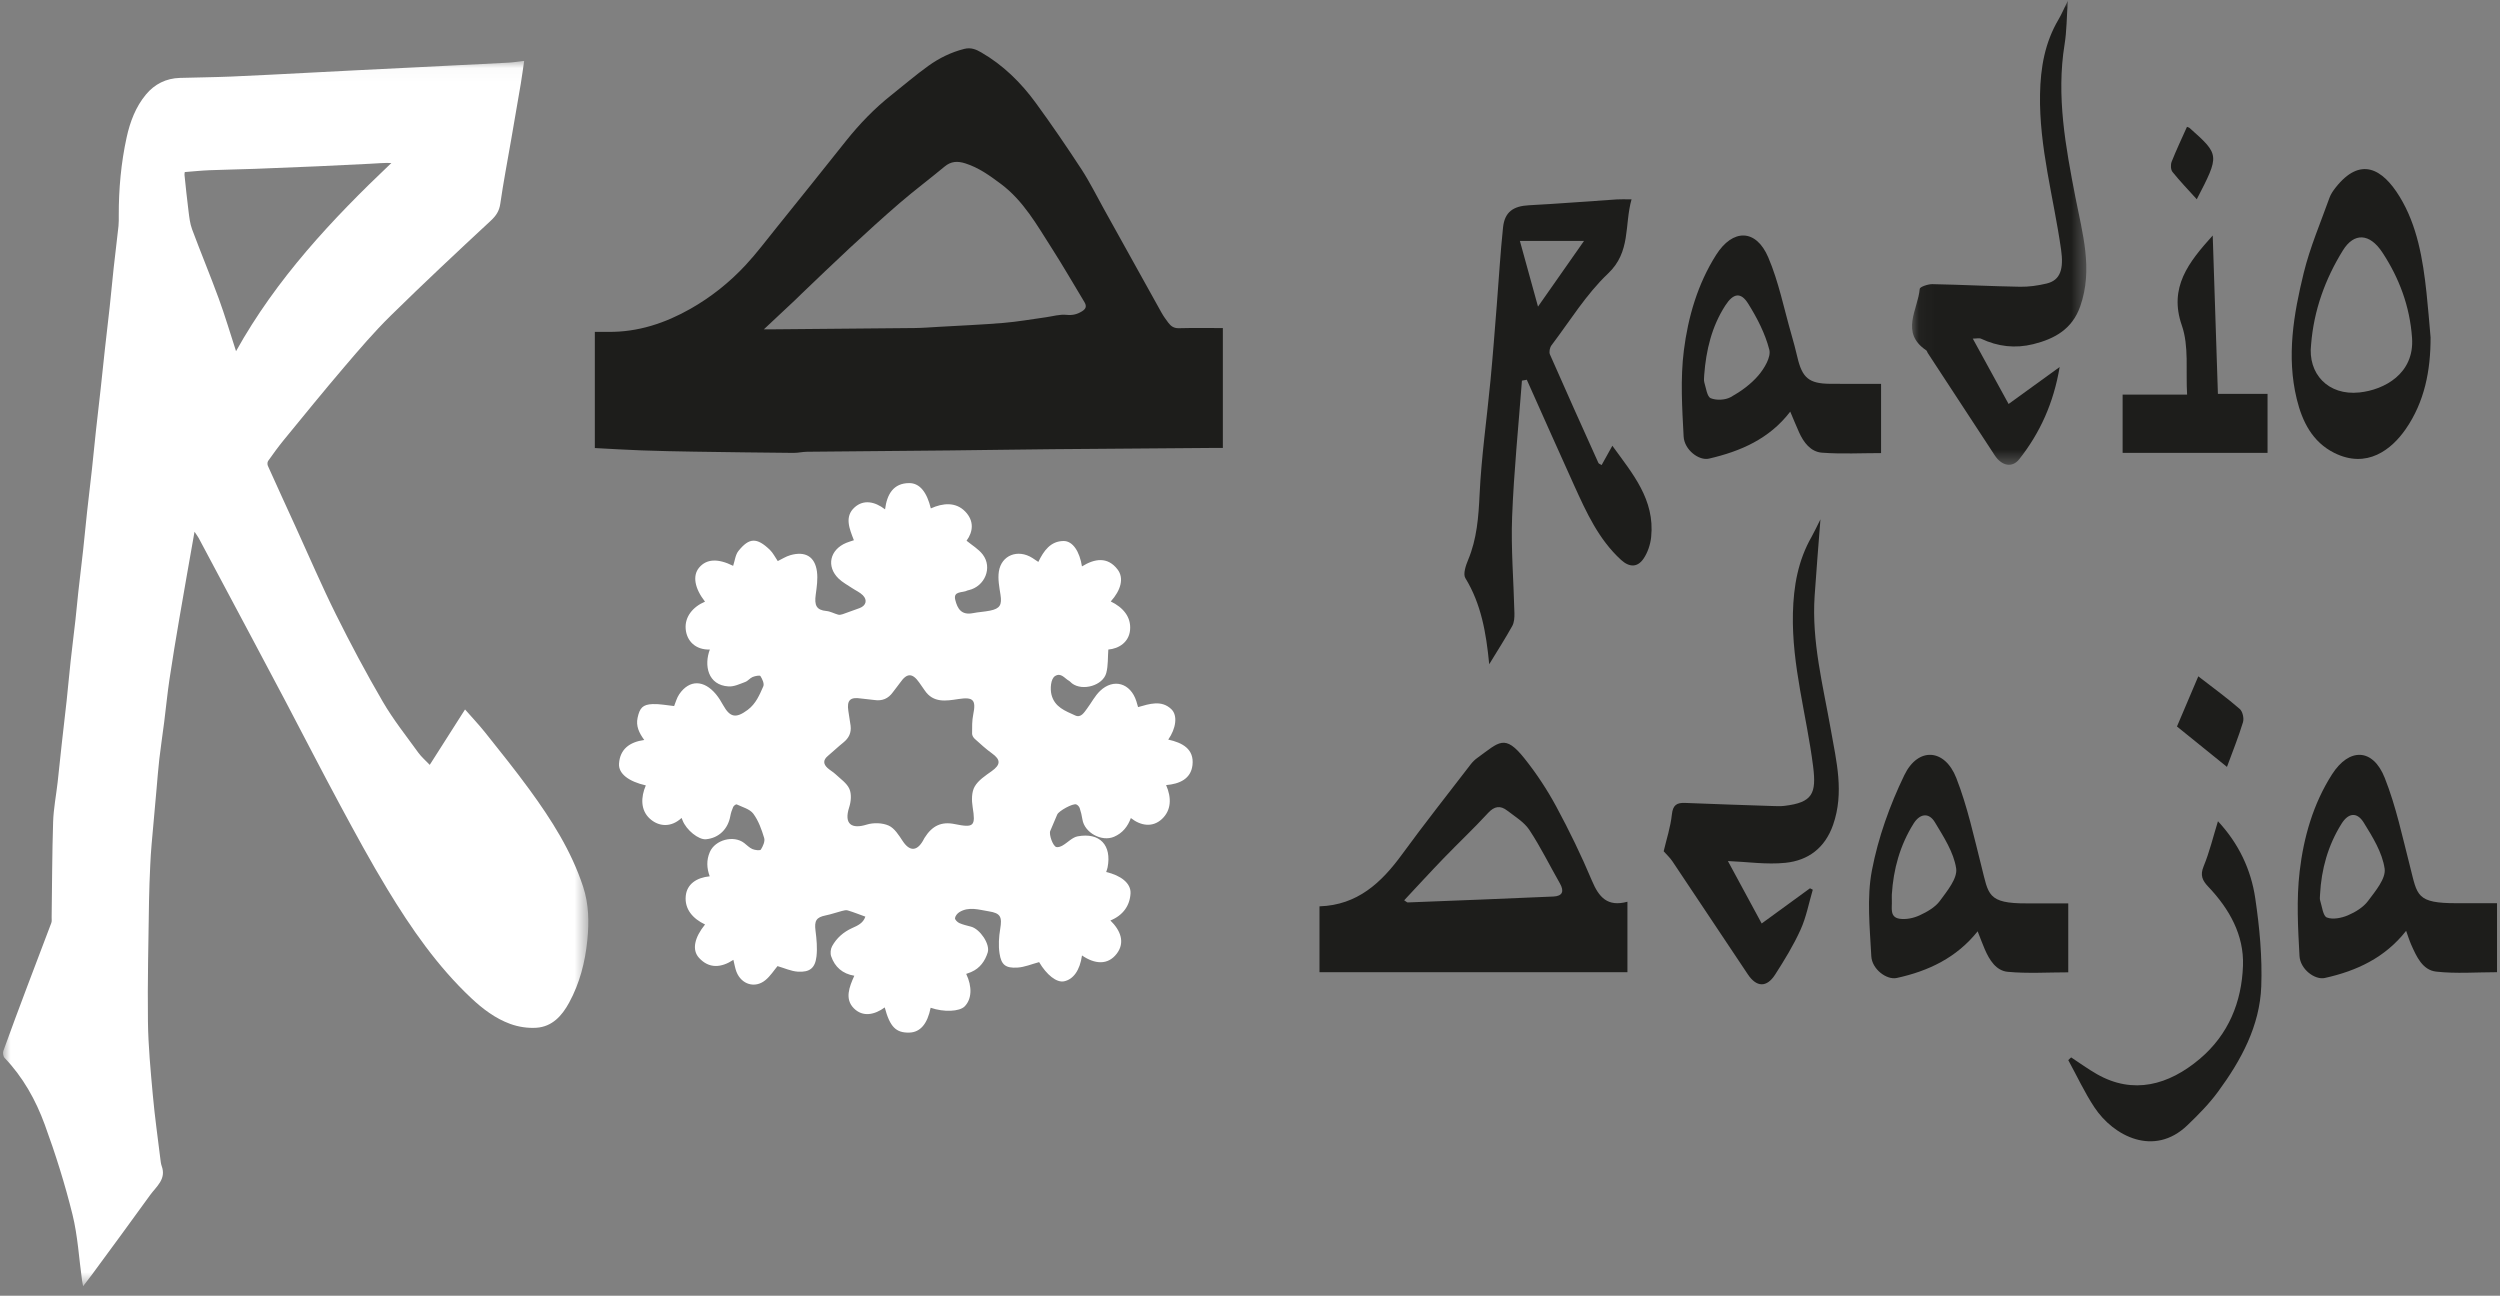
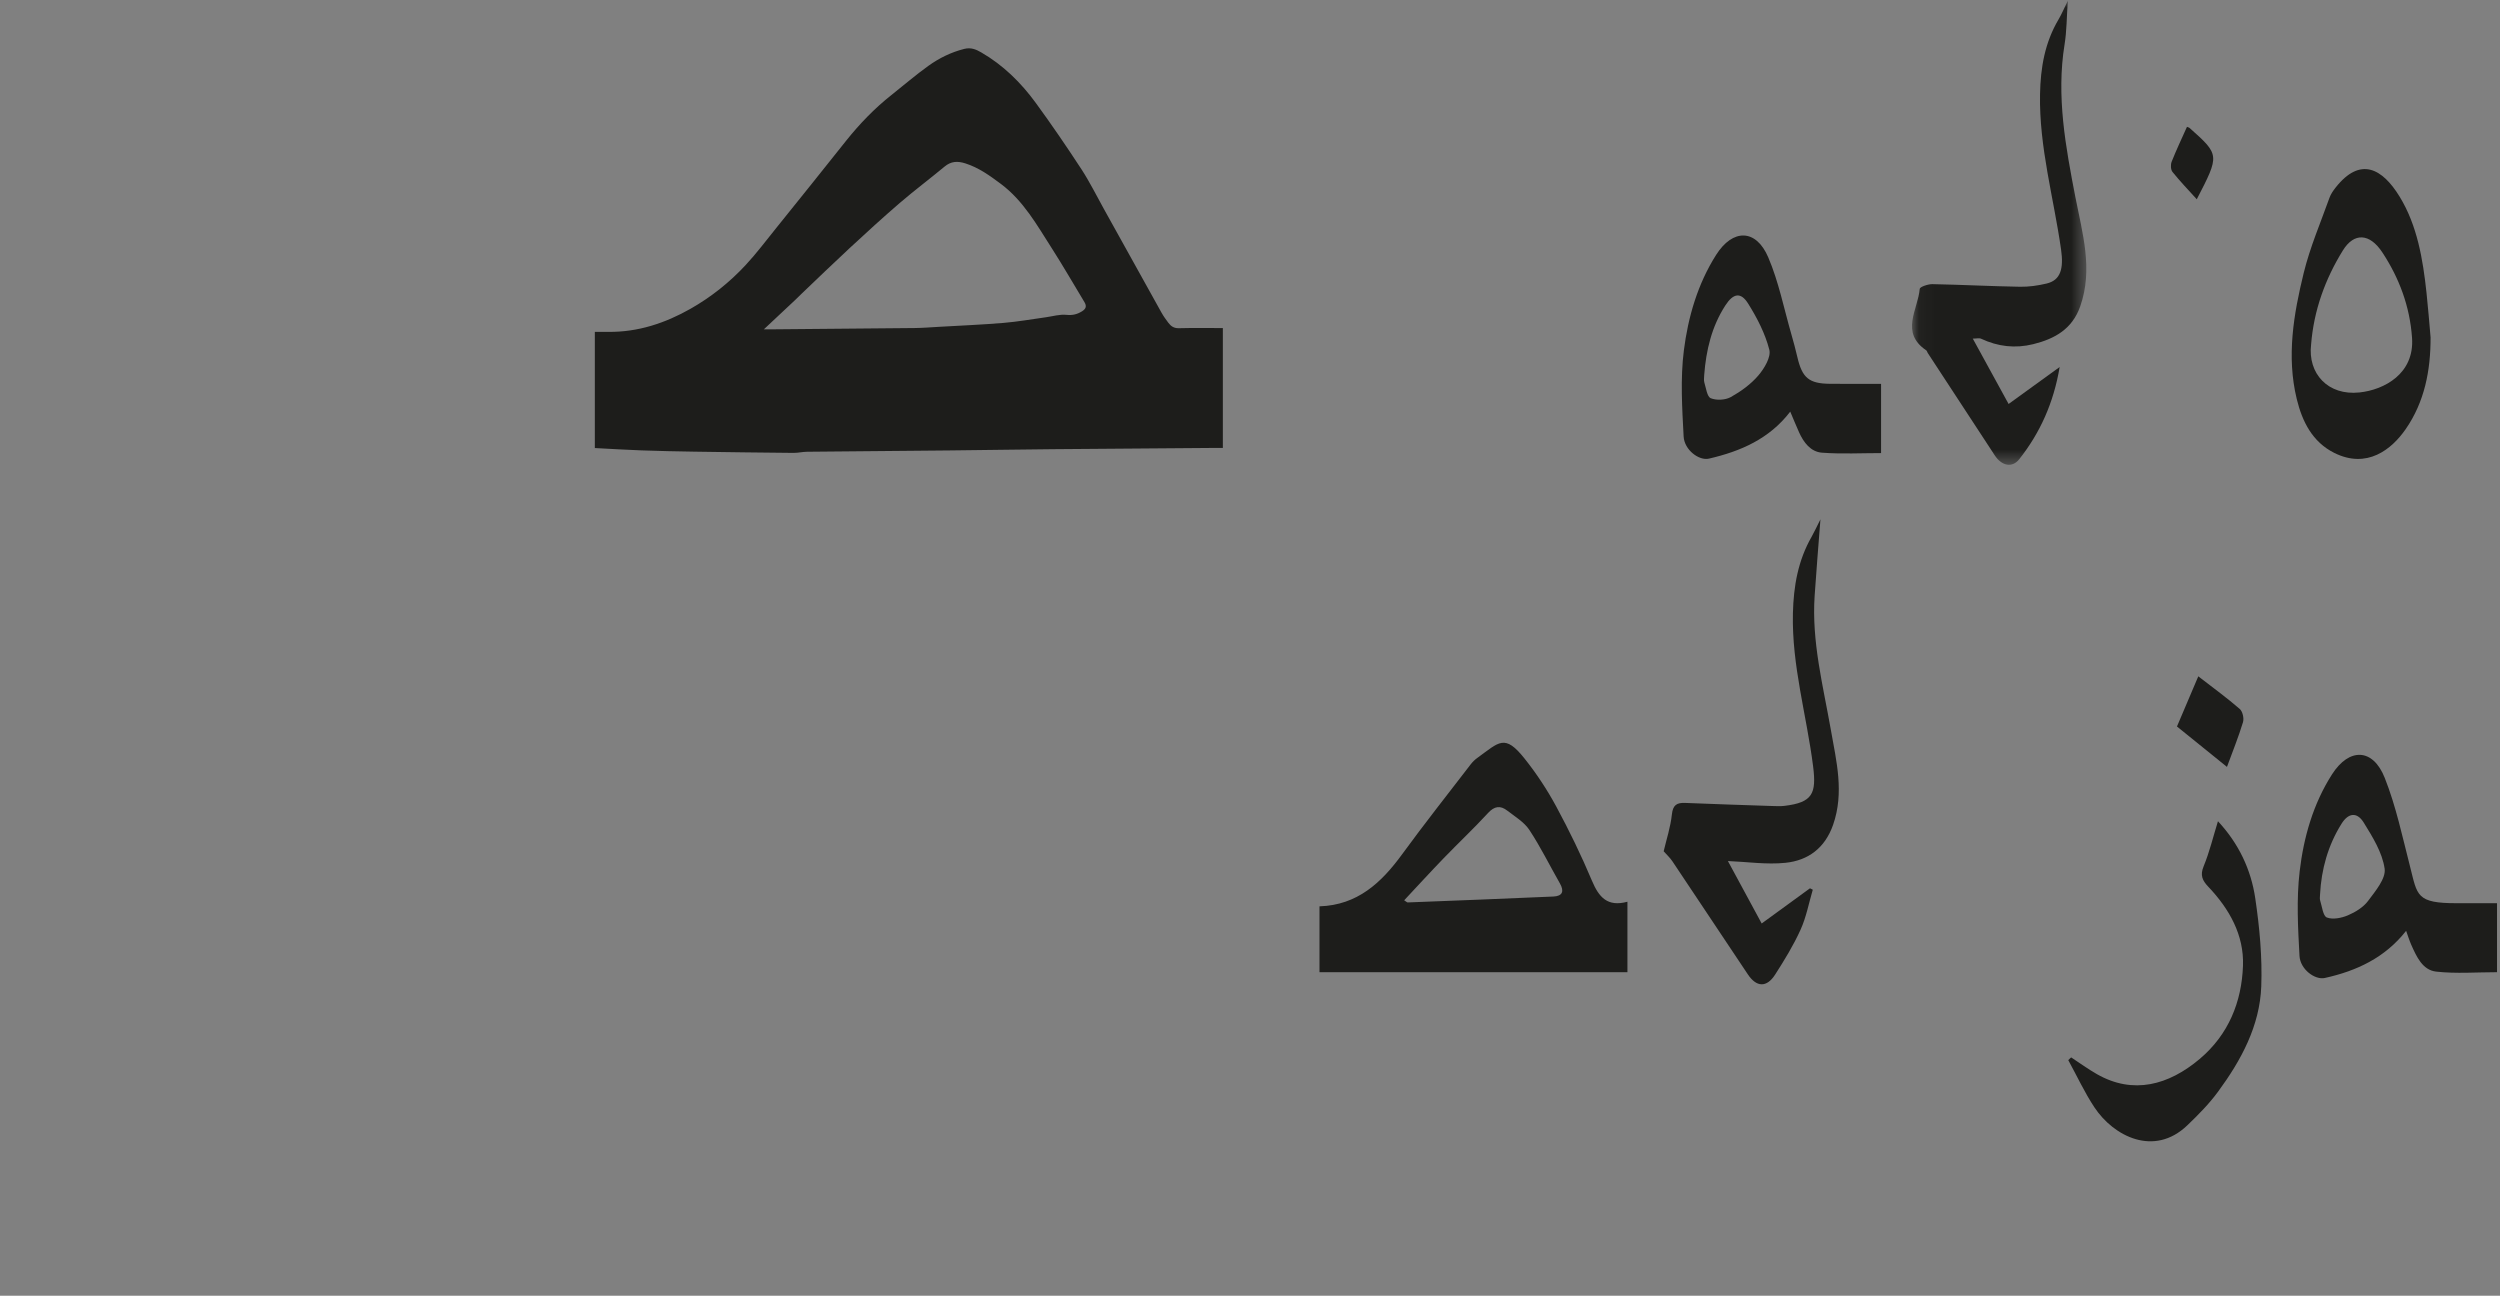
<svg xmlns="http://www.w3.org/2000/svg" xmlns:xlink="http://www.w3.org/1999/xlink" width="164px" height="85px" viewBox="0 0 164 85" version="1.1">
  <rect x="0" y="0" width="164" height="85" fill="#808080" stroke="none" />
  <title>mdpi/Logo radio adaja</title>
  <defs>
    <polygon id="path-1" points="0.05 0.051 11.484 0.051 11.484 30.491 0.05 30.491" />
    <polygon id="path-3" points="0 0.034 38.394 0.034 38.394 80.415 0 80.415" />
  </defs>
  <g id="Symbols" stroke="none" stroke-width="1" fill="none" fill-rule="evenodd">
    <g id="Header" transform="translate(-133, -165)">
      <g id="Logo-radio-adaja" transform="translate(133, 165)">
        <path d="M92.114,59.06 C92.249,59.143 92.3,59.202 92.348,59.2 C95.535,59.076 98.722,58.954 101.909,58.812 C102.498,58.785 102.627,58.471 102.33,57.952 C101.661,56.782 101.066,55.564 100.325,54.442 C99.983,53.925 99.382,53.569 98.872,53.174 C98.422,52.825 98.036,52.876 97.614,53.334 C96.677,54.354 95.665,55.305 94.702,56.302 C93.83,57.204 92.984,58.131 92.114,59.06 L92.114,59.06 Z M86.558,63.778 L86.558,59.456 C89.047,59.376 90.616,57.909 91.974,56.047 C93.436,54.043 94.976,52.097 96.487,50.129 C96.606,49.975 96.753,49.834 96.911,49.72 C98.352,48.684 98.697,48.111 100.017,49.769 C100.794,50.745 101.493,51.804 102.086,52.901 C102.943,54.487 103.733,56.115 104.432,57.776 C104.882,58.843 105.437,59.514 106.76,59.153 L106.76,63.778 L86.558,63.778 Z" id="Fill-1" fill="#1D1D1B" />
        <path d="M119.421,34.068 C119.285,35.853 119.148,37.471 119.04,39.09 C118.839,42.083 119.59,44.961 120.103,47.872 C120.466,49.934 120.991,51.993 120.251,54.108 C119.718,55.632 118.617,56.448 117.123,56.601 C115.881,56.729 114.607,56.535 113.35,56.484 C114.026,57.732 114.772,59.111 115.566,60.58 C116.63,59.805 117.683,59.038 118.735,58.272 C118.797,58.303 118.858,58.334 118.919,58.365 C118.66,59.242 118.492,60.16 118.118,60.986 C117.654,62.011 117.058,62.984 116.448,63.934 C115.891,64.802 115.225,64.768 114.656,63.915 C113.007,61.442 111.361,58.966 109.706,56.496 C109.55,56.264 109.337,56.07 109.137,55.844 C109.32,55.063 109.587,54.256 109.675,53.431 C109.741,52.807 109.995,52.649 110.551,52.672 C112.456,52.75 114.362,52.811 116.267,52.874 C116.531,52.883 116.799,52.896 117.06,52.865 C118.903,52.642 119.166,52.065 118.94,50.274 C118.518,46.93 117.536,43.667 117.615,40.244 C117.657,38.444 117.95,36.773 118.842,35.211 C119.016,34.906 119.16,34.585 119.421,34.068" id="Fill-3" fill="#1D1D1B" />
-         <path d="M124.104,58.682 C124.104,58.814 124.098,58.946 124.105,59.078 C124.128,59.547 123.94,60.173 124.622,60.271 C125.044,60.332 125.539,60.227 125.932,60.044 C126.419,59.818 126.948,59.519 127.255,59.101 C127.731,58.452 128.423,57.616 128.324,56.966 C128.164,55.909 127.504,54.9 126.932,53.945 C126.531,53.275 125.94,53.374 125.533,54.024 C124.643,55.444 124.205,57.013 124.104,58.682 M135.678,59.262 L135.678,63.785 C134.35,63.785 133.018,63.874 131.705,63.751 C130.939,63.679 130.501,62.968 130.199,62.267 C130.034,61.884 129.891,61.492 129.734,61.093 C128.355,62.826 126.507,63.702 124.425,64.156 C123.774,64.298 122.802,63.589 122.757,62.724 C122.662,60.847 122.451,58.909 122.798,57.095 C123.208,54.949 123.972,52.818 124.925,50.848 C125.825,48.986 127.577,49.104 128.333,51.036 C129.065,52.907 129.493,54.903 129.99,56.86 C130.452,58.675 130.363,59.276 132.968,59.262 C133.843,59.258 134.719,59.262 135.678,59.262" id="Fill-5" fill="#1D1D1B" />
        <path d="M152.195,58.677 C152.195,58.808 152.163,58.95 152.201,59.069 C152.327,59.464 152.387,60.089 152.642,60.188 C153.032,60.339 153.603,60.223 154.023,60.045 C154.513,59.836 155.033,59.52 155.344,59.103 C155.824,58.459 156.525,57.632 156.432,56.984 C156.281,55.929 155.644,54.905 155.061,53.962 C154.619,53.249 154.052,53.32 153.605,54.036 C152.72,55.45 152.281,57.012 152.195,58.677 M163.804,59.25 L163.804,63.776 C162.463,63.776 161.123,63.885 159.811,63.738 C158.92,63.638 158.525,62.758 158.18,61.983 C158.052,61.695 157.961,61.391 157.842,61.062 C156.453,62.831 154.592,63.694 152.509,64.155 C151.86,64.299 150.896,63.59 150.847,62.706 C150.745,60.86 150.643,58.985 150.858,57.159 C151.12,54.923 151.745,52.73 152.98,50.799 C154.11,49.032 155.664,49.078 156.437,51.024 C157.179,52.892 157.598,54.895 158.101,56.853 C158.585,58.74 158.485,59.26 161.192,59.25 C162.037,59.247 162.882,59.25 163.804,59.25" id="Fill-7" fill="#1D1D1B" />
        <path d="M135.866,69.365 C136.43,69.734 136.976,70.133 137.562,70.466 C139.936,71.82 142.262,71.185 144.297,69.47 C146.197,67.868 147.057,65.72 147.14,63.344 C147.21,61.343 146.253,59.635 144.877,58.184 C144.476,57.762 144.312,57.426 144.558,56.83 C144.942,55.901 145.177,54.912 145.498,53.874 C146.86,55.334 147.667,57.045 147.944,58.92 C148.227,60.829 148.41,62.783 148.339,64.706 C148.243,67.298 147.021,69.555 145.496,71.626 C144.911,72.421 144.202,73.139 143.483,73.826 C141.318,75.899 138.661,74.555 137.394,72.642 C136.743,71.659 136.245,70.579 135.678,69.543 C135.741,69.484 135.803,69.424 135.866,69.365" id="Fill-9" fill="#1D1D1B" />
        <path d="M142.809,47.658 C143.272,46.568 143.727,45.5 144.208,44.367 C145.212,45.145 146.102,45.79 146.926,46.507 C147.119,46.674 147.217,47.122 147.14,47.377 C146.846,48.347 146.462,49.292 146.089,50.309 C145.01,49.437 143.954,48.583 142.809,47.658" id="Fill-11" fill="#1D1D1B" />
-         <path d="M103.912,15.804 L99.704,15.804 C100.135,17.363 100.514,18.737 100.893,20.113 C101.939,18.621 102.929,17.208 103.912,15.804 M99.839,24.969 C99.615,27.947 99.31,30.921 99.195,33.903 C99.114,36.005 99.297,38.117 99.346,40.225 C99.353,40.506 99.334,40.83 99.204,41.064 C98.757,41.872 98.256,42.649 97.692,43.575 C97.491,41.484 97.159,39.61 96.126,37.921 C95.965,37.658 96.156,37.094 96.311,36.724 C96.885,35.347 96.991,33.922 97.061,32.44 C97.179,29.941 97.539,27.453 97.776,24.959 C97.934,23.303 98.058,21.644 98.191,19.985 C98.327,18.295 98.421,16.6 98.6,14.915 C98.707,13.9 99.277,13.518 100.3,13.465 C102.226,13.364 104.149,13.208 106.074,13.081 C106.328,13.064 106.585,13.078 107.029,13.078 C106.551,14.778 106.996,16.518 105.487,17.945 C104.054,19.301 102.986,21.058 101.777,22.653 C101.667,22.799 101.607,23.096 101.676,23.253 C102.72,25.634 103.789,28.003 104.857,30.372 C104.878,30.418 104.956,30.438 105.068,30.506 C105.282,30.12 105.495,29.736 105.77,29.242 C107.098,31.077 108.569,32.772 108.316,35.23 C108.266,35.719 108.089,36.248 107.816,36.649 C107.418,37.231 106.887,37.228 106.339,36.727 C104.869,35.382 104.067,33.61 103.263,31.84 C102.217,29.536 101.193,27.222 100.159,24.912 C100.052,24.931 99.946,24.95 99.839,24.969" id="Fill-13" fill="#1D1D1B" />
        <g id="Group-17" transform="translate(125.379, 0)">
          <mask id="mask-2" fill="white">
            <use xlink:href="#path-1" />
          </mask>
          <g id="Clip-16" />
          <path d="M9.735,24.076 C9.334,26.456 8.442,28.399 7.087,30.121 C6.619,30.715 5.934,30.565 5.479,29.874 C4.008,27.636 2.544,25.393 1.078,23.152 C1.043,23.097 1.032,23.016 0.984,22.984 C-0.75,21.813 0.438,20.312 0.556,18.947 C0.567,18.817 1.097,18.635 1.384,18.64 C3.301,18.677 5.217,18.778 7.134,18.811 C7.716,18.821 8.315,18.735 8.883,18.599 C9.804,18.378 10.005,17.619 9.827,16.368 C9.346,12.98 8.385,9.662 8.447,6.191 C8.479,4.431 8.762,2.795 9.663,1.272 C9.856,0.946 10.002,0.594 10.27,0.051 C10.193,1.147 10.199,2.038 10.058,2.905 C9.506,6.308 10.124,9.613 10.767,12.935 C11.224,15.293 11.94,17.658 11.084,20.096 C10.565,21.576 9.429,22.223 8.005,22.577 C6.813,22.872 5.682,22.736 4.58,22.22 C4.454,22.162 4.276,22.213 4.036,22.213 C4.843,23.685 5.6,25.067 6.385,26.501 C7.439,25.738 8.484,24.981 9.735,24.076" id="Fill-15" fill="#1D1D1B" mask="url(#mask-2)" />
        </g>
        <path d="M111.796,24.597 C111.796,24.761 111.758,24.937 111.803,25.087 C111.917,25.455 111.982,26.023 112.225,26.123 C112.6,26.277 113.184,26.246 113.542,26.047 C114.207,25.676 114.861,25.202 115.351,24.627 C115.741,24.17 116.191,23.419 116.067,22.94 C115.795,21.878 115.264,20.851 114.676,19.912 C114.193,19.141 113.7,19.235 113.181,20.039 C112.287,21.424 111.919,22.974 111.796,24.597 M123.398,25.18 L123.398,29.723 C122.117,29.723 120.813,29.793 119.521,29.696 C118.779,29.64 118.315,29.024 118.014,28.348 C117.818,27.911 117.638,27.468 117.44,27.003 C116.075,28.788 114.183,29.606 112.107,30.086 C111.455,30.237 110.493,29.515 110.446,28.632 C110.347,26.754 110.227,24.844 110.461,22.991 C110.739,20.794 111.366,18.631 112.577,16.721 C113.672,14.993 115.195,15.008 115.995,16.877 C116.685,18.488 117.028,20.249 117.518,21.946 C117.661,22.441 117.794,22.94 117.911,23.442 C118.225,24.784 118.668,25.162 120.027,25.177 C121.136,25.19 122.245,25.18 123.398,25.18" id="Fill-18" fill="#1D1D1B" />
        <path d="M151.609,22.588 C151.377,24.509 152.716,25.966 154.783,25.745 C156.4,25.573 158.395,24.519 158.23,22.165 C158.086,20.093 157.388,18.243 156.286,16.564 C155.448,15.287 154.423,15.246 153.693,16.427 C152.534,18.3 151.788,20.353 151.609,22.588 M159.446,22.131 C159.45,24.305 159.055,26.355 157.814,28.15 C156.897,29.475 155.276,30.791 153.114,29.703 C151.7,28.99 151.03,27.67 150.666,26.172 C149.987,23.372 150.462,20.611 151.124,17.903 C151.536,16.222 152.229,14.612 152.813,12.976 C152.898,12.738 153.051,12.515 153.208,12.315 C154.849,10.224 156.3,11.076 157.419,12.906 C158.573,14.795 158.941,17.003 159.179,19.205 C159.285,20.179 159.358,21.156 159.446,22.131" id="Fill-20" fill="#1D1D1B" />
-         <path d="M145.495,25.836 L148.751,25.836 L148.751,29.71 L139.244,29.71 L139.244,25.886 L143.474,25.886 C143.379,24.315 143.604,22.715 143.128,21.347 C142.261,18.855 143.568,17.208 145.154,15.449 C145.266,18.863 145.378,22.277 145.495,25.836" id="Fill-22" fill="#1D1D1B" />
        <path d="M143.466,8.319 C143.573,8.364 143.609,8.37 143.632,8.391 C145.616,10.159 145.616,10.159 144.108,13.072 C143.563,12.469 143.011,11.896 142.516,11.279 C142.395,11.129 142.385,10.801 142.461,10.607 C142.767,9.833 143.127,9.079 143.466,8.319" id="Fill-24" fill="#1D1D1B" />
        <g id="Group-28" transform="translate(0.2, 3.961)">
          <mask id="mask-4" fill="white">
            <use xlink:href="#path-3" />
          </mask>
          <g id="Clip-27" />
-           <path d="M11.92,7.326 C11.912,7.404 11.897,7.46 11.903,7.514 C11.987,8.304 12.064,9.095 12.166,9.883 C12.218,10.287 12.26,10.704 12.401,11.081 C12.967,12.602 13.593,14.101 14.15,15.625 C14.561,16.747 14.899,17.895 15.284,19.078 C17.93,14.323 21.572,10.434 25.475,6.731 C24.991,6.715 24.532,6.758 24.073,6.782 C22.919,6.843 21.765,6.898 20.611,6.949 C19.25,7.008 17.888,7.065 16.527,7.115 C15.534,7.151 14.541,7.165 13.55,7.205 C13.016,7.226 12.485,7.283 11.92,7.326 M12.56,30.922 C12.214,32.895 11.883,34.749 11.566,36.605 C11.338,37.937 11.115,39.271 10.917,40.608 C10.778,41.542 10.688,42.483 10.569,43.42 C10.467,44.22 10.346,45.017 10.253,45.818 C10.177,46.471 10.13,47.128 10.071,47.783 C9.962,48.998 9.849,50.212 9.745,51.427 C9.706,51.878 9.677,52.331 9.657,52.784 C9.624,53.568 9.586,54.353 9.576,55.138 C9.541,57.776 9.472,60.415 9.505,63.053 C9.526,64.669 9.681,66.286 9.827,67.898 C9.954,69.3 10.153,70.694 10.323,72.091 C10.341,72.24 10.358,72.395 10.408,72.534 C10.724,73.398 10.05,73.876 9.646,74.438 C8.385,76.194 7.098,77.929 5.82,79.671 C5.654,79.898 5.479,80.118 5.252,80.415 C5.219,80.239 5.197,80.143 5.183,80.046 C4.982,78.597 4.903,77.119 4.554,75.707 C4.06,73.712 3.441,71.739 2.734,69.809 C2.145,68.202 1.309,66.698 0.101,65.437 C0.009,65.341 -0.026,65.106 0.021,64.974 C0.539,63.537 1.075,62.106 1.614,60.676 C2.128,59.311 2.654,57.95 3.166,56.583 C3.208,56.473 3.186,56.337 3.188,56.213 C3.217,54.127 3.218,52.04 3.285,49.955 C3.313,49.083 3.484,48.216 3.582,47.347 C3.677,46.504 3.76,45.659 3.853,44.816 C3.957,43.878 4.071,42.941 4.172,42.002 C4.265,41.131 4.341,40.258 4.436,39.388 C4.534,38.49 4.65,37.594 4.75,36.697 C4.818,36.098 4.868,35.498 4.934,34.899 C5.037,33.975 5.151,33.052 5.253,32.127 C5.345,31.284 5.423,30.439 5.515,29.595 C5.616,28.671 5.73,27.747 5.831,26.823 C5.923,25.979 6.003,25.135 6.094,24.291 C6.195,23.366 6.305,22.442 6.407,21.517 C6.5,20.673 6.584,19.829 6.677,18.986 C6.781,18.048 6.894,17.11 6.996,16.171 C7.088,15.314 7.166,14.455 7.259,13.598 C7.359,12.687 7.475,11.777 7.573,10.866 C7.598,10.633 7.591,10.396 7.591,10.161 C7.587,8.441 7.74,6.732 8.107,5.053 C8.33,4.036 8.697,3.053 9.376,2.237 C9.945,1.554 10.695,1.177 11.596,1.15 C12.713,1.116 13.831,1.108 14.947,1.062 C16.624,0.992 18.3,0.899 19.976,0.814 C21.034,0.761 22.091,0.704 23.148,0.65 C24.274,0.593 25.401,0.539 26.527,0.483 C27.626,0.428 28.725,0.372 29.823,0.317 C30.936,0.262 32.049,0.211 33.161,0.148 C33.473,0.131 33.782,0.08 34.185,0.034 C34.105,0.58 34.043,1.06 33.963,1.536 C33.757,2.761 33.543,3.986 33.331,5.21 C33.09,6.608 32.821,8.001 32.619,9.404 C32.549,9.891 32.341,10.195 31.988,10.523 C29.776,12.577 27.572,14.64 25.42,16.756 C24.344,17.814 23.359,18.969 22.378,20.119 C21.036,21.692 19.732,23.298 18.421,24.898 C18.058,25.342 17.72,25.809 17.389,26.277 C17.335,26.353 17.333,26.511 17.374,26.602 C17.979,27.949 18.595,29.291 19.209,30.634 C20.08,32.538 20.903,34.466 21.835,36.34 C22.802,38.285 23.824,40.206 24.918,42.081 C25.597,43.245 26.445,44.311 27.237,45.408 C27.443,45.694 27.721,45.929 27.991,46.214 C28.75,45.021 29.515,43.822 30.306,42.58 C30.759,43.096 31.212,43.572 31.62,44.084 C32.599,45.315 33.588,46.539 34.514,47.809 C35.961,49.79 37.28,51.852 38.053,54.208 C38.428,55.35 38.449,56.515 38.33,57.708 C38.185,59.159 37.831,60.534 37.134,61.814 C36.663,62.677 36.026,63.391 34.987,63.46 C34.418,63.498 33.801,63.402 33.264,63.205 C32.292,62.849 31.467,62.225 30.71,61.513 C28.491,59.426 26.774,56.946 25.207,54.363 C24.122,52.575 23.124,50.733 22.131,48.891 C20.897,46.601 19.71,44.286 18.498,41.984 C17.778,40.615 17.05,39.25 16.323,37.885 C15.159,35.697 13.994,33.511 12.828,31.325 C12.771,31.219 12.695,31.124 12.56,30.922" id="Fill-26" fill="#FFFFFF" mask="url(#mask-4)" />
        </g>
-         <path d="M55.799,47.604 C55.857,48.071 55.685,48.419 55.324,48.709 C54.974,48.991 54.648,49.303 54.303,49.593 C53.99,49.855 54,50.12 54.286,50.38 C54.451,50.531 54.655,50.639 54.817,50.793 C55.138,51.098 55.553,51.374 55.72,51.752 C55.869,52.089 55.829,52.579 55.709,52.949 C55.337,54.094 55.9,54.394 56.852,54.095 C57.293,53.957 57.882,53.973 58.296,54.158 C58.68,54.329 58.964,54.79 59.216,55.172 C59.66,55.845 60.132,55.861 60.539,55.166 C60.577,55.102 60.607,55.032 60.647,54.968 C61.155,54.158 61.764,53.881 62.636,54.061 C63.896,54.32 64.006,54.188 63.805,52.94 C63.735,52.504 63.732,51.964 63.936,51.604 C64.173,51.185 64.646,50.88 65.06,50.584 C65.647,50.163 65.657,49.84 65.078,49.424 C64.677,49.136 64.31,48.799 63.943,48.468 C63.852,48.386 63.768,48.241 63.769,48.125 C63.77,47.707 63.76,47.278 63.844,46.872 C64.044,45.905 63.841,45.708 62.866,45.858 C62.07,45.98 61.225,46.131 60.66,45.289 C60.544,45.115 60.421,44.945 60.3,44.773 C59.856,44.141 59.496,44.142 59.059,44.769 C58.904,44.99 58.726,45.195 58.569,45.414 C58.268,45.833 57.87,46 57.356,45.92 C57.06,45.874 56.757,45.865 56.46,45.819 C55.776,45.714 55.546,45.938 55.65,46.628 C55.698,46.953 55.749,47.278 55.799,47.604 M70.979,62.678 C70.841,63.657 70.405,64.254 69.798,64.375 C69.312,64.472 68.657,63.951 68.166,63.115 C67.676,63.245 67.214,63.447 66.742,63.474 C65.965,63.52 65.682,63.297 65.568,62.536 C65.491,62.017 65.526,61.463 65.613,60.942 C65.744,60.15 65.646,59.905 64.864,59.783 C64.223,59.682 63.557,59.452 62.932,59.838 C62.8,59.919 62.665,60.088 62.648,60.229 C62.637,60.328 62.804,60.496 62.928,60.552 C63.173,60.662 63.442,60.72 63.703,60.79 C64.287,60.947 64.966,61.934 64.793,62.485 C64.619,63.038 64.29,63.513 63.719,63.76 C63.609,63.807 63.495,63.846 63.383,63.888 C63.787,64.732 63.749,65.539 63.286,66.015 C62.944,66.366 61.913,66.409 61.05,66.109 C60.839,67.168 60.368,67.718 59.655,67.738 C58.777,67.763 58.378,67.366 58.039,66.087 C57.372,66.575 56.601,66.735 56.014,66.147 C55.404,65.537 55.708,64.748 56.043,64.009 C55.264,63.88 54.765,63.432 54.525,62.735 C54.458,62.54 54.485,62.254 54.585,62.073 C54.88,61.533 55.332,61.138 55.903,60.88 C56.254,60.722 56.622,60.567 56.768,60.132 C56.369,59.988 55.994,59.838 55.609,59.722 C55.494,59.687 55.347,59.73 55.221,59.762 C54.871,59.852 54.529,59.977 54.176,60.048 C53.545,60.174 53.413,60.399 53.498,61.055 C53.569,61.613 53.624,62.19 53.561,62.744 C53.473,63.506 53.119,63.791 52.338,63.741 C51.892,63.712 51.457,63.507 51.005,63.377 C50.784,63.638 50.542,64.027 50.206,64.301 C49.526,64.856 48.638,64.582 48.312,63.752 C48.222,63.521 48.186,63.268 48.11,62.966 C47.313,63.49 46.513,63.558 45.853,62.832 C45.375,62.306 45.56,61.497 46.251,60.646 C45.458,60.269 44.9,59.65 44.985,58.775 C45.061,57.994 45.7,57.569 46.557,57.486 C46.361,56.951 46.333,56.426 46.567,55.888 C46.913,55.095 48.121,54.765 48.818,55.301 C48.997,55.439 49.16,55.615 49.361,55.7 C49.529,55.771 49.863,55.811 49.913,55.732 C50.051,55.514 50.196,55.192 50.13,54.973 C49.962,54.416 49.757,53.837 49.416,53.378 C49.188,53.072 48.704,52.95 48.324,52.767 C48.283,52.747 48.134,52.856 48.099,52.933 C48.015,53.123 47.946,53.325 47.91,53.529 C47.758,54.39 47.155,54.974 46.315,55.055 C45.83,55.102 45.022,54.452 44.777,53.818 C44.761,53.776 44.743,53.735 44.711,53.657 C44.021,54.302 43.204,54.235 42.621,53.698 C42.018,53.144 42.031,52.299 42.365,51.523 C41.243,51.266 40.564,50.757 40.608,50.095 C40.67,49.15 41.295,48.677 42.263,48.543 C41.918,48.071 41.71,47.627 41.826,47.086 C41.964,46.445 42.16,46.212 42.815,46.188 C43.271,46.17 43.731,46.268 44.223,46.317 C44.316,46.098 44.391,45.783 44.564,45.533 C45.225,44.579 46.177,44.589 46.971,45.547 C47.153,45.766 47.303,46.014 47.441,46.263 C47.898,47.082 48.292,47.13 49.048,46.568 C49.591,46.163 49.824,45.586 50.073,45.022 C50.149,44.85 50.007,44.542 49.883,44.348 C49.842,44.284 49.531,44.345 49.371,44.412 C49.194,44.486 49.064,44.672 48.886,44.737 C48.533,44.867 48.156,45.051 47.799,45.03 C46.424,44.952 46.176,43.633 46.566,42.61 C45.623,42.64 45.049,42.045 44.981,41.265 C44.911,40.466 45.448,39.808 46.248,39.469 C45.56,38.585 45.422,37.763 45.862,37.237 C46.346,36.659 47.092,36.62 48.094,37.119 C48.206,36.789 48.238,36.396 48.444,36.14 C49.145,35.267 49.645,35.247 50.501,36.067 C50.712,36.27 50.845,36.552 51.021,36.807 C51.285,36.68 51.553,36.503 51.848,36.419 C52.827,36.14 53.462,36.51 53.592,37.494 C53.657,37.987 53.58,38.507 53.512,39.008 C53.417,39.702 53.547,40.022 54.218,40.083 C54.478,40.107 54.726,40.253 54.985,40.322 C55.075,40.346 55.188,40.323 55.28,40.291 C55.651,40.164 56.019,40.027 56.387,39.892 C56.808,39.737 56.921,39.371 56.604,39.051 C56.41,38.854 56.134,38.738 55.898,38.579 C55.6,38.378 55.272,38.206 55.016,37.959 C54.189,37.162 54.433,36.059 55.515,35.611 C55.668,35.548 55.828,35.503 56.015,35.439 C55.731,34.702 55.373,33.891 56.07,33.275 C56.64,32.77 57.369,32.88 58.06,33.414 C58.183,32.424 58.608,31.695 59.641,31.691 C60.349,31.688 60.809,32.309 61.062,33.352 C61.857,32.991 62.703,32.918 63.322,33.56 C63.915,34.176 63.839,34.882 63.406,35.471 C63.769,35.772 64.193,36.017 64.467,36.376 C65.122,37.233 64.609,38.469 63.544,38.715 C63.515,38.722 63.482,38.724 63.457,38.738 C63.155,38.902 62.519,38.749 62.664,39.346 C62.81,39.948 63.079,40.369 63.826,40.222 C64.194,40.149 64.574,40.133 64.942,40.059 C65.605,39.925 65.735,39.679 65.631,39.009 C65.554,38.51 65.451,37.988 65.524,37.5 C65.686,36.416 66.774,36.001 67.725,36.603 C67.849,36.682 67.97,36.766 68.115,36.862 C68.467,36.132 68.917,35.496 69.771,35.49 C70.374,35.485 70.824,36.18 70.977,37.156 C71.812,36.64 72.658,36.502 73.313,37.357 C73.748,37.923 73.533,38.716 72.866,39.456 C73.659,39.838 74.215,40.462 74.132,41.335 C74.057,42.12 73.411,42.55 72.706,42.61 C72.666,43.134 72.7,43.66 72.573,44.143 C72.356,44.973 71.016,45.354 70.324,44.831 C70.252,44.776 70.195,44.699 70.117,44.655 C69.835,44.497 69.604,44.109 69.216,44.346 C68.92,44.527 68.885,45.195 68.975,45.563 C69.181,46.397 69.894,46.638 70.536,46.935 C70.911,47.108 71.12,46.737 71.314,46.478 C71.601,46.095 71.824,45.65 72.164,45.325 C73.05,44.478 74.162,44.809 74.543,45.995 C74.584,46.122 74.618,46.252 74.657,46.386 C75.409,46.172 76.193,45.908 76.836,46.519 C77.276,46.937 77.14,47.799 76.637,48.517 C77.555,48.718 78.346,49.128 78.227,50.189 C78.124,51.098 77.377,51.427 76.497,51.502 C76.86,52.328 76.845,53.152 76.219,53.731 C75.617,54.289 74.844,54.185 74.184,53.664 C73.979,54.222 73.641,54.651 73.084,54.891 C72.274,55.241 71.142,54.627 71.007,53.755 C70.968,53.505 70.909,53.255 70.829,53.014 C70.796,52.916 70.697,52.804 70.602,52.769 C70.378,52.688 69.454,53.197 69.354,53.433 C69.201,53.792 69.048,54.152 68.896,54.511 C68.799,54.74 69.07,55.513 69.298,55.567 C69.42,55.596 69.588,55.533 69.707,55.464 C70.043,55.27 70.341,54.929 70.695,54.864 C72.152,54.595 72.94,55.45 72.657,56.905 C72.637,57.006 72.597,57.104 72.566,57.204 C73.518,57.425 74.198,57.934 74.163,58.604 C74.12,59.402 73.679,60.044 72.842,60.384 C73.504,61.027 73.825,61.821 73.257,62.564 C72.668,63.333 71.808,63.247 70.979,62.678" id="Fill-29" fill="#FFFFFF" />
        <path d="M50.108,21.605 C50.369,21.605 50.533,21.606 50.697,21.604 C53.798,21.577 56.899,21.553 60,21.519 C60.531,21.513 61.062,21.47 61.593,21.44 C63.008,21.358 64.424,21.3 65.836,21.182 C66.763,21.105 67.683,20.939 68.606,20.813 C69.059,20.751 69.521,20.607 69.962,20.654 C70.362,20.696 70.666,20.618 70.986,20.418 C71.244,20.257 71.296,20.08 71.139,19.819 C70.425,18.642 69.741,17.445 68.998,16.286 C68.026,14.77 67.146,13.177 65.657,12.064 C64.931,11.521 64.206,10.998 63.326,10.718 C62.821,10.557 62.392,10.571 61.965,10.927 C60.997,11.732 59.988,12.487 59.034,13.307 C57.917,14.267 56.83,15.263 55.749,16.264 C54.683,17.251 53.641,18.263 52.589,19.264 C52.439,19.406 52.296,19.554 52.146,19.695 C51.491,20.31 50.835,20.923 50.108,21.605 M80.219,21.521 L80.219,29.383 C80.069,29.383 79.923,29.382 79.778,29.383 C76.197,29.411 72.615,29.435 69.033,29.467 C66.812,29.487 64.591,29.525 62.37,29.548 C59.228,29.579 56.086,29.602 52.944,29.635 C52.647,29.638 52.35,29.713 52.053,29.71 C49.887,29.69 47.722,29.663 45.556,29.629 C44.393,29.611 43.229,29.587 42.067,29.545 C41.06,29.509 40.053,29.445 39.021,29.392 L39.021,21.771 C39.313,21.771 39.61,21.768 39.907,21.771 C41.853,21.792 43.637,21.199 45.303,20.253 C46.653,19.486 47.869,18.516 48.926,17.375 C49.645,16.6 50.281,15.747 50.948,14.924 C51.715,13.977 52.477,13.025 53.239,12.073 C54,11.121 54.757,10.167 55.519,9.216 C56.4,8.116 57.373,7.107 58.479,6.232 C59.285,5.593 60.066,4.92 60.9,4.321 C61.61,3.812 62.389,3.426 63.258,3.207 C63.707,3.094 64.047,3.252 64.366,3.436 C65.808,4.268 66.978,5.422 67.953,6.758 C68.987,8.176 69.979,9.627 70.939,11.097 C71.484,11.932 71.928,12.833 72.414,13.706 C73.674,15.973 74.93,18.242 76.193,20.507 C76.324,20.742 76.484,20.962 76.646,21.178 C76.815,21.403 77.014,21.539 77.334,21.53 C78.281,21.505 79.228,21.521 80.219,21.521" id="Fill-31" fill="#1D1D1B" />
      </g>
    </g>
  </g>
</svg>